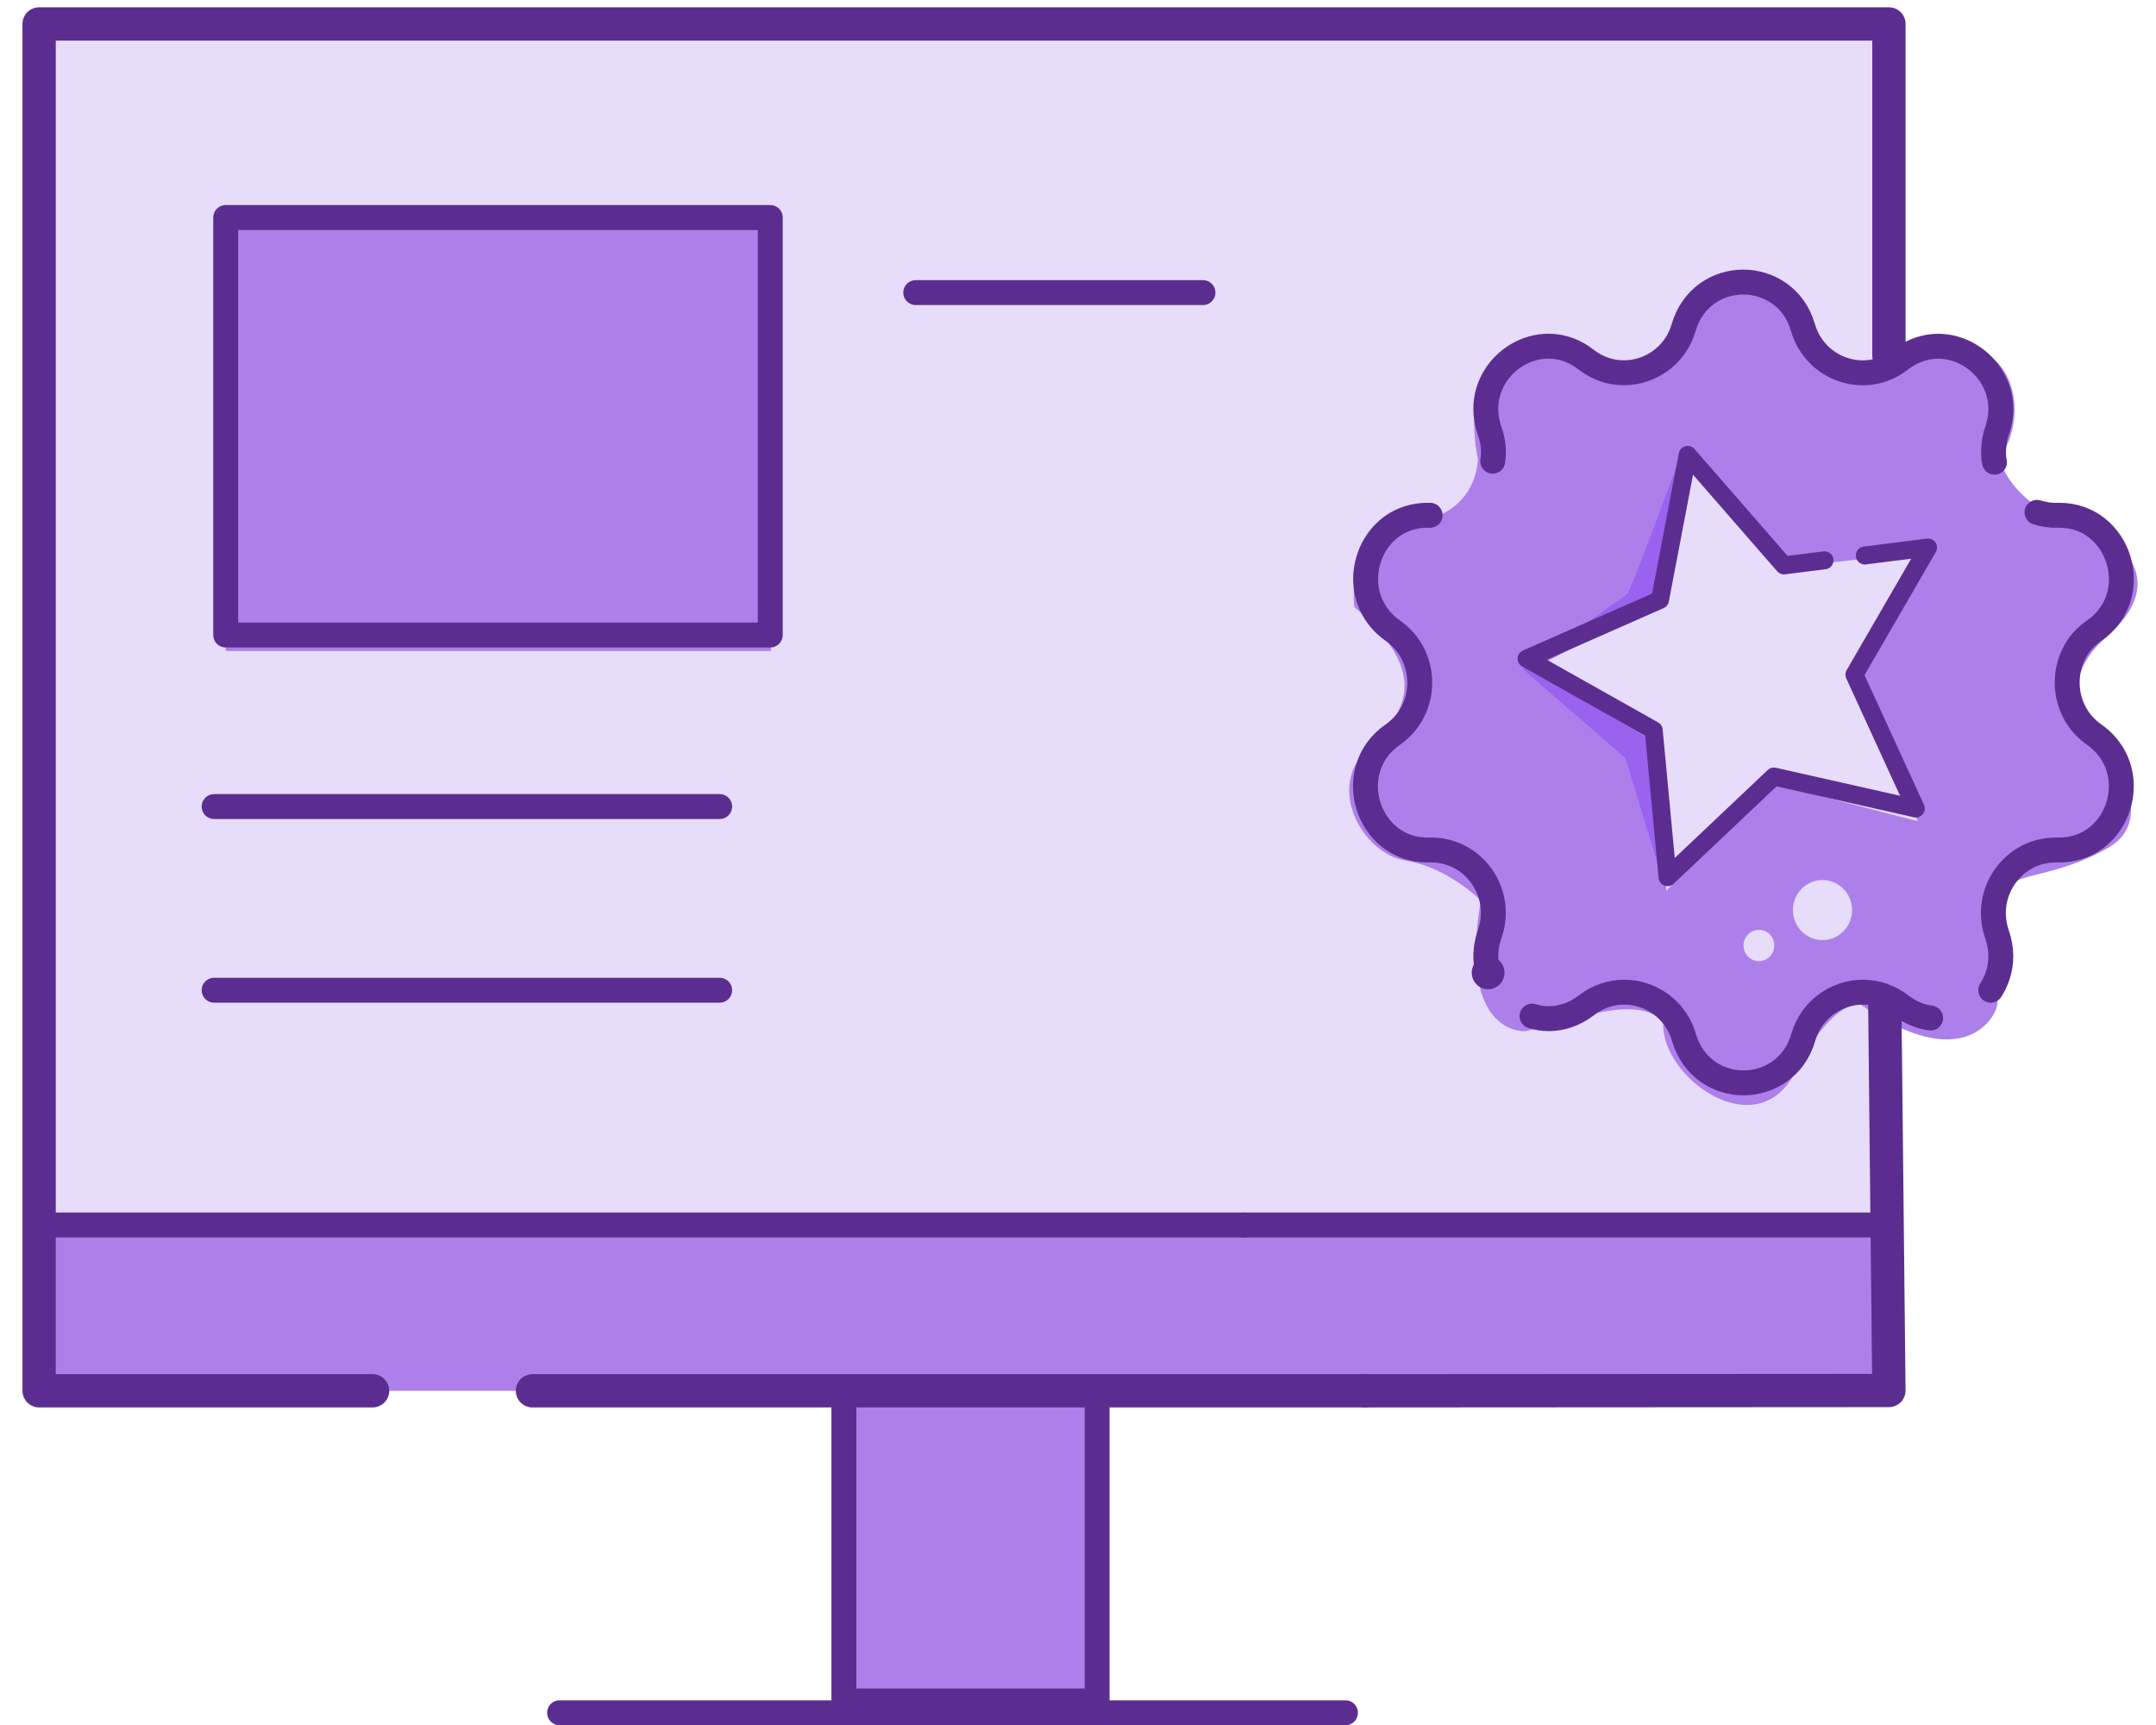
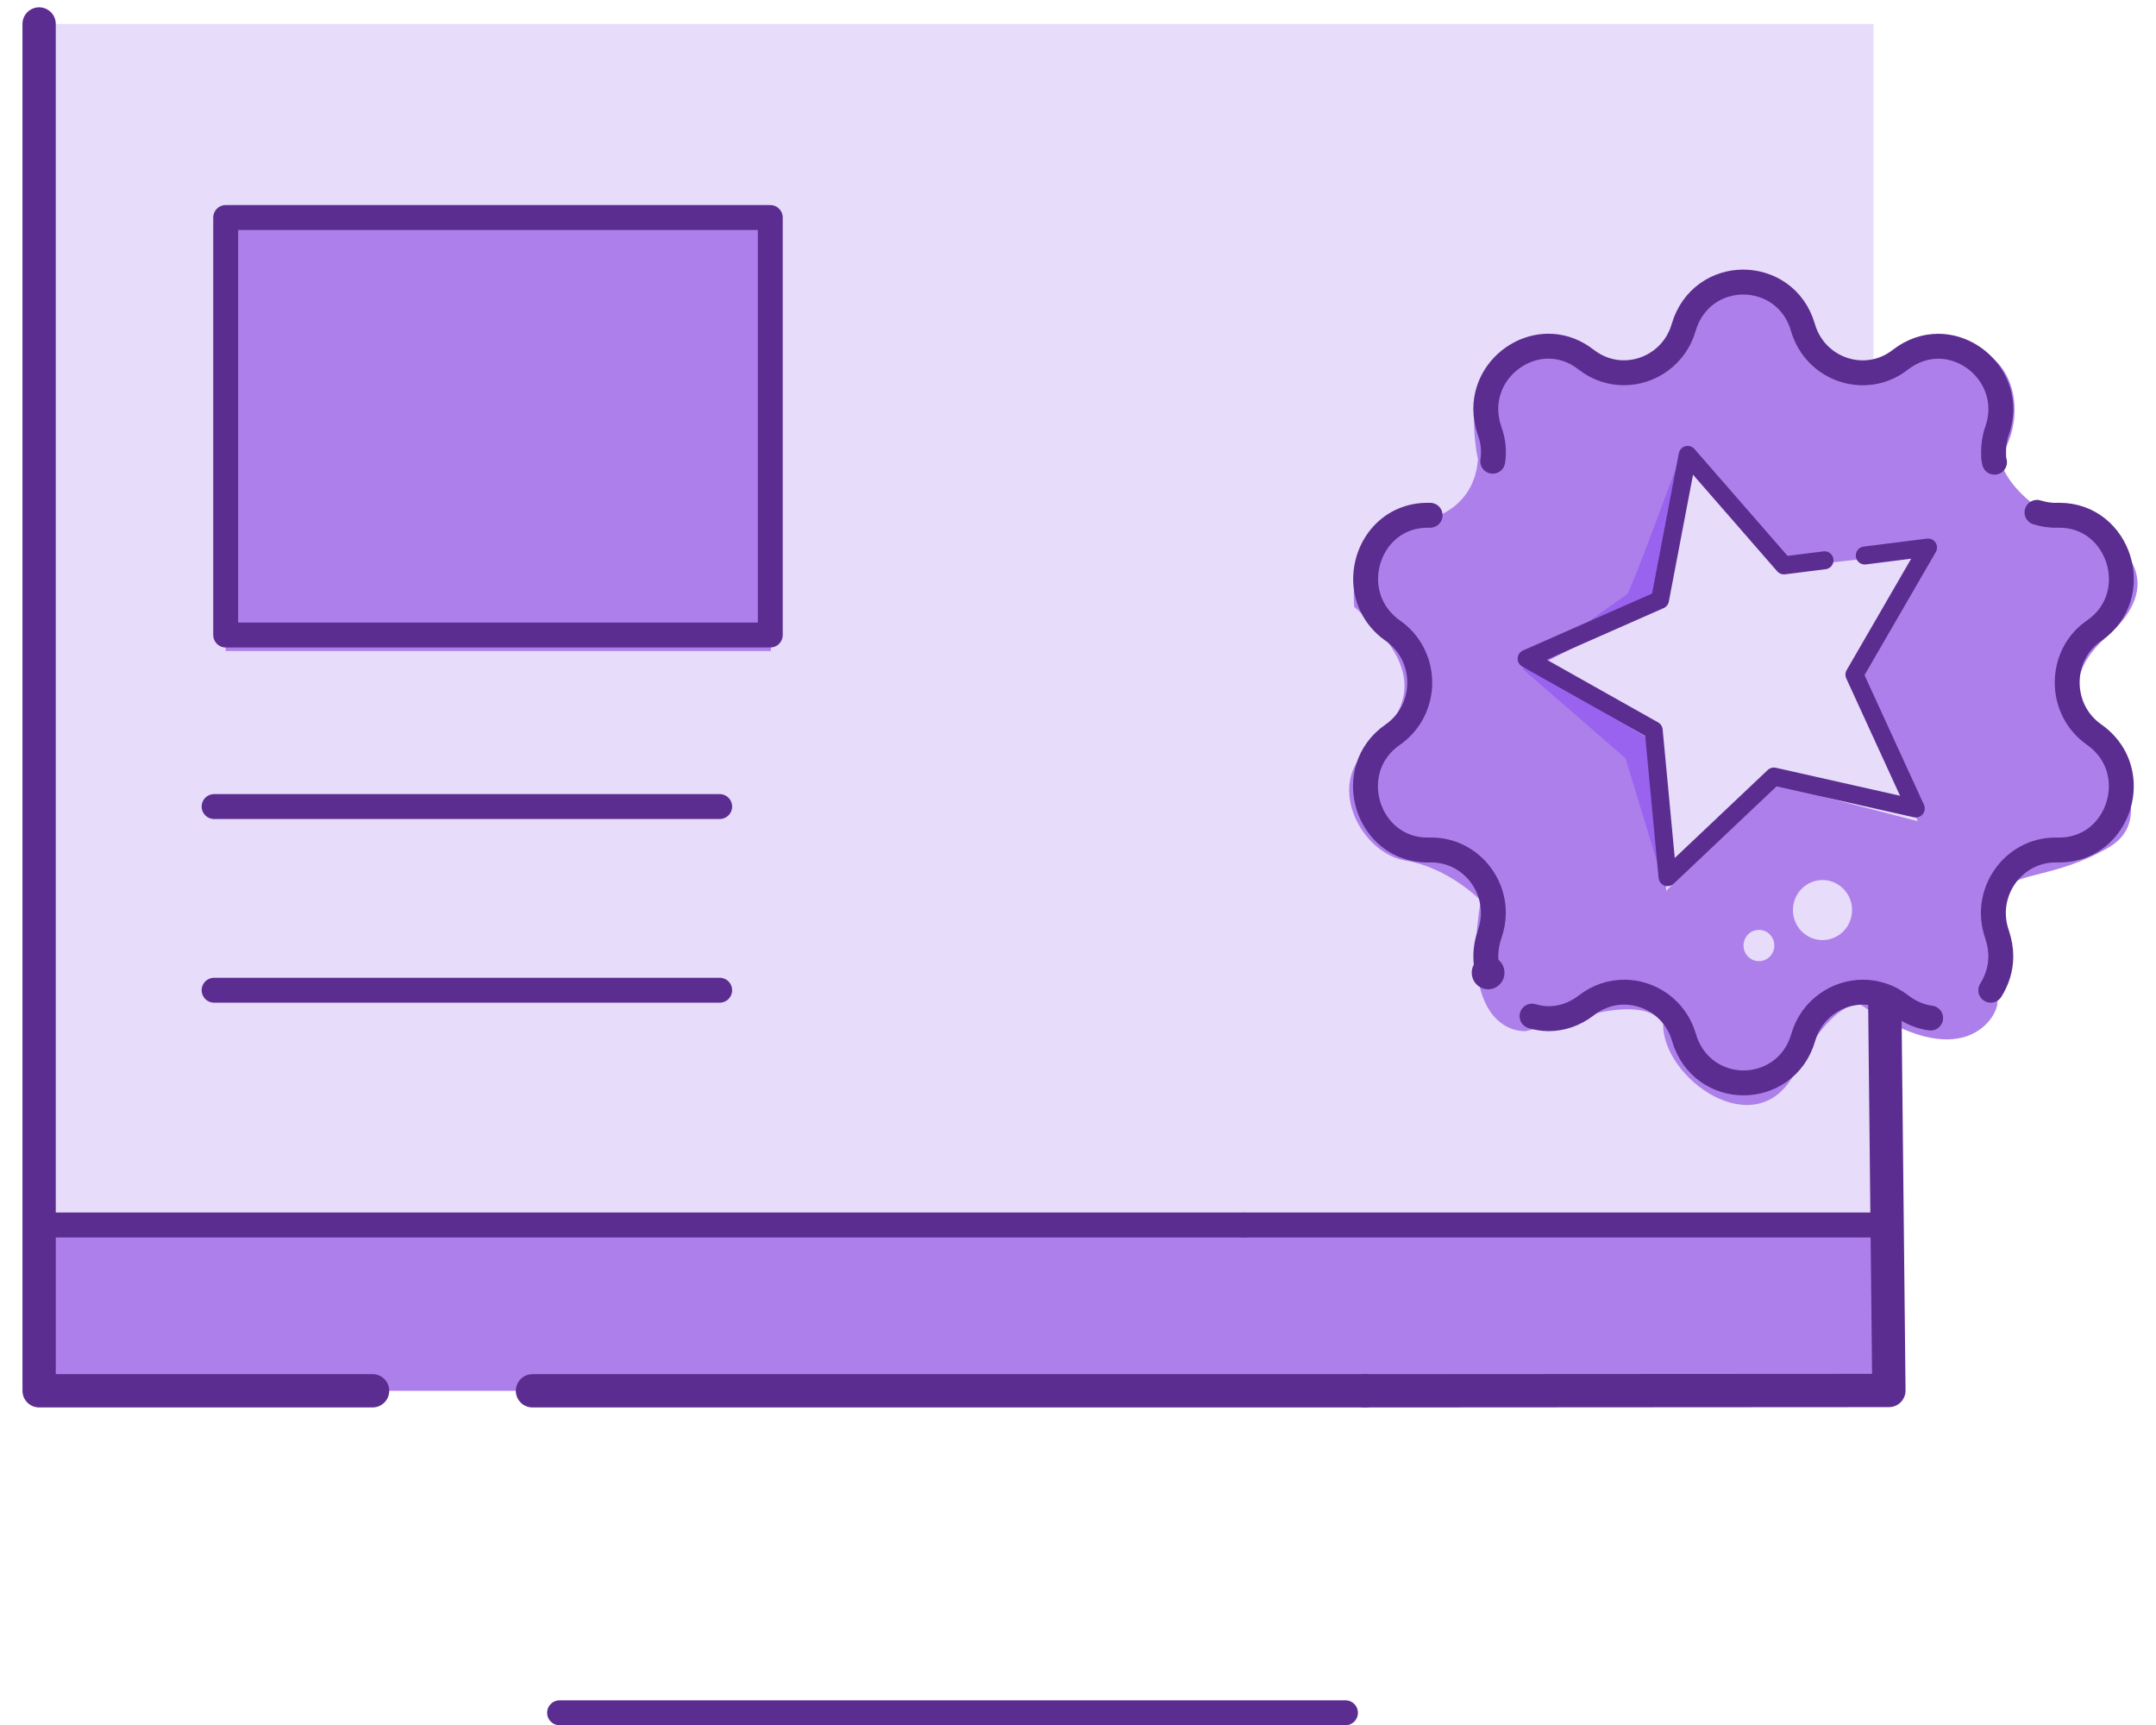
<svg xmlns="http://www.w3.org/2000/svg" width="90" height="72" viewBox="0 0 90 72" fill="none">
  <path d="M78.207 1H1V51.131H78.207V1Z" fill="#E7DCF9" />
  <path d="M78.839 51.132H1.633V58.051H78.839V51.132Z" fill="#AD7FEA" />
-   <path d="M45.798 58.051H35.227V71.37H45.798V58.051Z" fill="#AD7FEA" />
  <path d="M32.181 8.88H9.422V27.172H32.181V8.88Z" fill="#AD7FEA" />
  <path d="M61.706 19.213C61.706 19.213 60.498 14.227 64.517 14.613C64.517 14.613 68.601 17.146 70.046 14.227C70.046 14.227 72.501 9.947 75.102 13.293C75.102 13.293 75.574 17.52 79.501 15.187C83.428 12.853 85.096 16.68 83.493 19.106C83.493 19.106 83.612 21.226 88.366 22.746C88.366 22.746 90.572 24.293 87.932 26.586C85.293 28.879 87.814 31.093 87.814 31.093C87.814 31.093 90.243 34.079 88.024 35.372C85.805 36.666 84.005 36.412 83.809 37.145C83.612 37.879 83.441 41.319 83.375 41.919C83.309 42.519 81.891 44.892 77.649 41.919C77.649 41.919 76.52 41.652 74.931 44.758C73.342 47.865 69.35 44.998 69.428 42.705C69.428 42.705 68.995 41.679 66.342 42.359L63.689 43.039C63.689 43.039 60.853 43.292 61.812 37.586C61.812 37.586 60.472 36.212 58.673 35.919C56.874 35.626 55.377 32.892 57.044 31.319C58.712 29.746 59.763 28.119 56.532 25.333C56.532 25.333 56.086 21.493 59.277 21.76C59.277 21.76 61.496 21.493 61.693 19.213H61.706Z" fill="#AD7FEA" />
  <path d="M76.078 39.239C76.76 39.239 77.313 38.678 77.313 37.986C77.313 37.294 76.76 36.732 76.078 36.732C75.396 36.732 74.844 37.294 74.844 37.986C74.844 38.678 75.396 39.239 76.078 39.239Z" fill="#E7DCF9" />
  <path d="M73.425 40.118C73.78 40.118 74.068 39.826 74.068 39.465C74.068 39.104 73.78 38.812 73.425 38.812C73.069 38.812 72.781 39.104 72.781 39.465C72.781 39.826 73.069 40.118 73.425 40.118Z" fill="#E7DCF9" />
  <path d="M69.092 25.32L70.419 19.347L74.332 23.706L80.662 23.013L77.418 28.52L80.058 34.279L73.951 32.693L69.552 37.186L68.922 30.559L64.181 28.146C63.839 27.973 63.866 27.48 64.207 27.333L69.106 25.333L69.092 25.32Z" fill="#E7DCF9" />
  <path d="M70.05 19.293C70.05 19.293 68.067 24.719 67.909 24.813C67.752 24.906 63.562 27.919 63.562 27.919L67.857 31.652L69.538 37.172L69.039 30.972L63.917 27.919L69.091 25.319L70.05 19.306V19.293Z" fill="#9962EF" />
  <path d="M77.844 23.186L80.484 22.853L77.411 28.159L79.972 33.746L74.049 32.412L69.61 36.612L69.032 30.479L63.727 27.493L69.295 25.039L70.45 18.986L74.469 23.599L76.163 23.386" stroke="#5C2D90" stroke-width="0.75" stroke-linecap="round" stroke-linejoin="round" />
  <path d="M59.699 21.507H59.673C58.031 21.467 57.007 22.8 57.007 24.173C57.007 24.96 57.361 25.773 58.136 26.32C58.885 26.84 59.266 27.666 59.266 28.493C59.266 29.32 58.885 30.146 58.136 30.666C56.022 32.133 57.059 35.479 59.594 35.479H59.673C61.183 35.439 62.339 36.679 62.339 38.106C62.339 38.399 62.286 38.693 62.181 38.999C61.984 39.572 61.984 40.133 62.115 40.612" stroke="#5C2D90" stroke-width="1.04" stroke-linecap="round" stroke-linejoin="round" />
  <path d="M85.032 21.386C85.295 21.466 85.584 21.519 85.886 21.506H85.965C88.486 21.506 89.537 24.852 87.422 26.319C86.66 26.839 86.293 27.665 86.293 28.492C86.293 29.319 86.674 30.145 87.422 30.665C88.197 31.212 88.552 32.012 88.552 32.812C88.552 34.185 87.514 35.518 85.886 35.478H85.807C84.021 35.478 82.76 37.278 83.364 38.998C83.469 39.318 83.522 39.611 83.522 39.918C83.522 40.438 83.364 40.918 83.102 41.331" stroke="#5C2D90" stroke-width="1.04" stroke-linecap="round" stroke-linejoin="round" />
  <path d="M63.953 42.412C64.176 42.479 64.413 42.519 64.649 42.519C65.174 42.519 65.726 42.345 66.225 41.959C66.711 41.585 67.249 41.412 67.801 41.412C68.891 41.412 69.955 42.119 70.296 43.305C70.664 44.559 71.728 45.199 72.778 45.199C73.829 45.199 74.906 44.572 75.273 43.305C75.615 42.119 76.679 41.412 77.769 41.412C78.307 41.412 78.859 41.585 79.344 41.959C79.739 42.265 80.172 42.439 80.592 42.492" stroke="#5C2D90" stroke-width="1.04" stroke-linecap="round" stroke-linejoin="round" />
  <path d="M62.312 19.252C62.378 18.852 62.339 18.412 62.181 17.985C62.076 17.666 62.023 17.372 62.023 17.066C62.023 15.026 64.427 13.612 66.213 15.012C66.699 15.386 67.237 15.559 67.789 15.559C68.879 15.559 69.942 14.852 70.284 13.666C70.651 12.412 71.715 11.773 72.766 11.773C73.817 11.773 74.893 12.399 75.261 13.666C75.773 15.439 77.888 16.146 79.332 15.012C79.831 14.626 80.383 14.452 80.908 14.452C82.55 14.452 84.02 16.119 83.364 17.985C83.259 18.279 83.219 18.585 83.219 18.879C83.219 19.025 83.219 19.159 83.259 19.292" stroke="#5C2D90" stroke-width="1.04" stroke-linecap="round" stroke-linejoin="round" />
  <ellipse cx="62.12" cy="40.598" rx="0.683" ry="0.693" fill="#5C2D90" />
  <path d="M78.679 41.865L78.85 58.038L56.984 58.051" stroke="#5C2D90" stroke-width="1.39" stroke-linecap="round" stroke-linejoin="round" />
-   <path d="M15.553 58.05H1.633V1H78.852V14.839" stroke="#5C2D90" stroke-width="1.39" stroke-linecap="round" stroke-linejoin="round" />
+   <path d="M15.553 58.05H1.633V1V14.839" stroke="#5C2D90" stroke-width="1.39" stroke-linecap="round" stroke-linejoin="round" />
  <path d="M22.227 58.051H35.228H45.8H56.989" stroke="#5C2D90" stroke-width="1.39" stroke-linecap="round" stroke-linejoin="round" />
  <path d="M32.154 9.079H9.422V26.505H32.154V9.079Z" stroke="#5C2D90" stroke-width="1.04" stroke-linecap="round" stroke-linejoin="round" />
-   <path d="M38.227 12.213H50.217" stroke="#5C2D90" stroke-width="1.04" stroke-linecap="round" stroke-linejoin="round" />
  <path d="M8.938 33.665H30.042" stroke="#5C2D90" stroke-width="1.04" stroke-linecap="round" stroke-linejoin="round" />
  <path d="M8.938 41.331H30.042" stroke="#5C2D90" stroke-width="1.04" stroke-linecap="round" stroke-linejoin="round" />
  <path d="M78.368 51.13H51.906" stroke="#5C2D90" stroke-width="1.04" stroke-linecap="round" stroke-linejoin="round" />
  <path d="M51.905 51.13H1.883" stroke="#5C2D90" stroke-width="1.04" stroke-linecap="round" stroke-linejoin="round" />
-   <path d="M45.798 58.051H35.227V70.997H45.798V58.051Z" stroke="#5C2D90" stroke-width="1.04" stroke-linecap="round" stroke-linejoin="round" />
  <path d="M23.359 71.49H56.165" stroke="#5C2D90" stroke-width="1.04" stroke-linecap="round" stroke-linejoin="round" />
</svg>